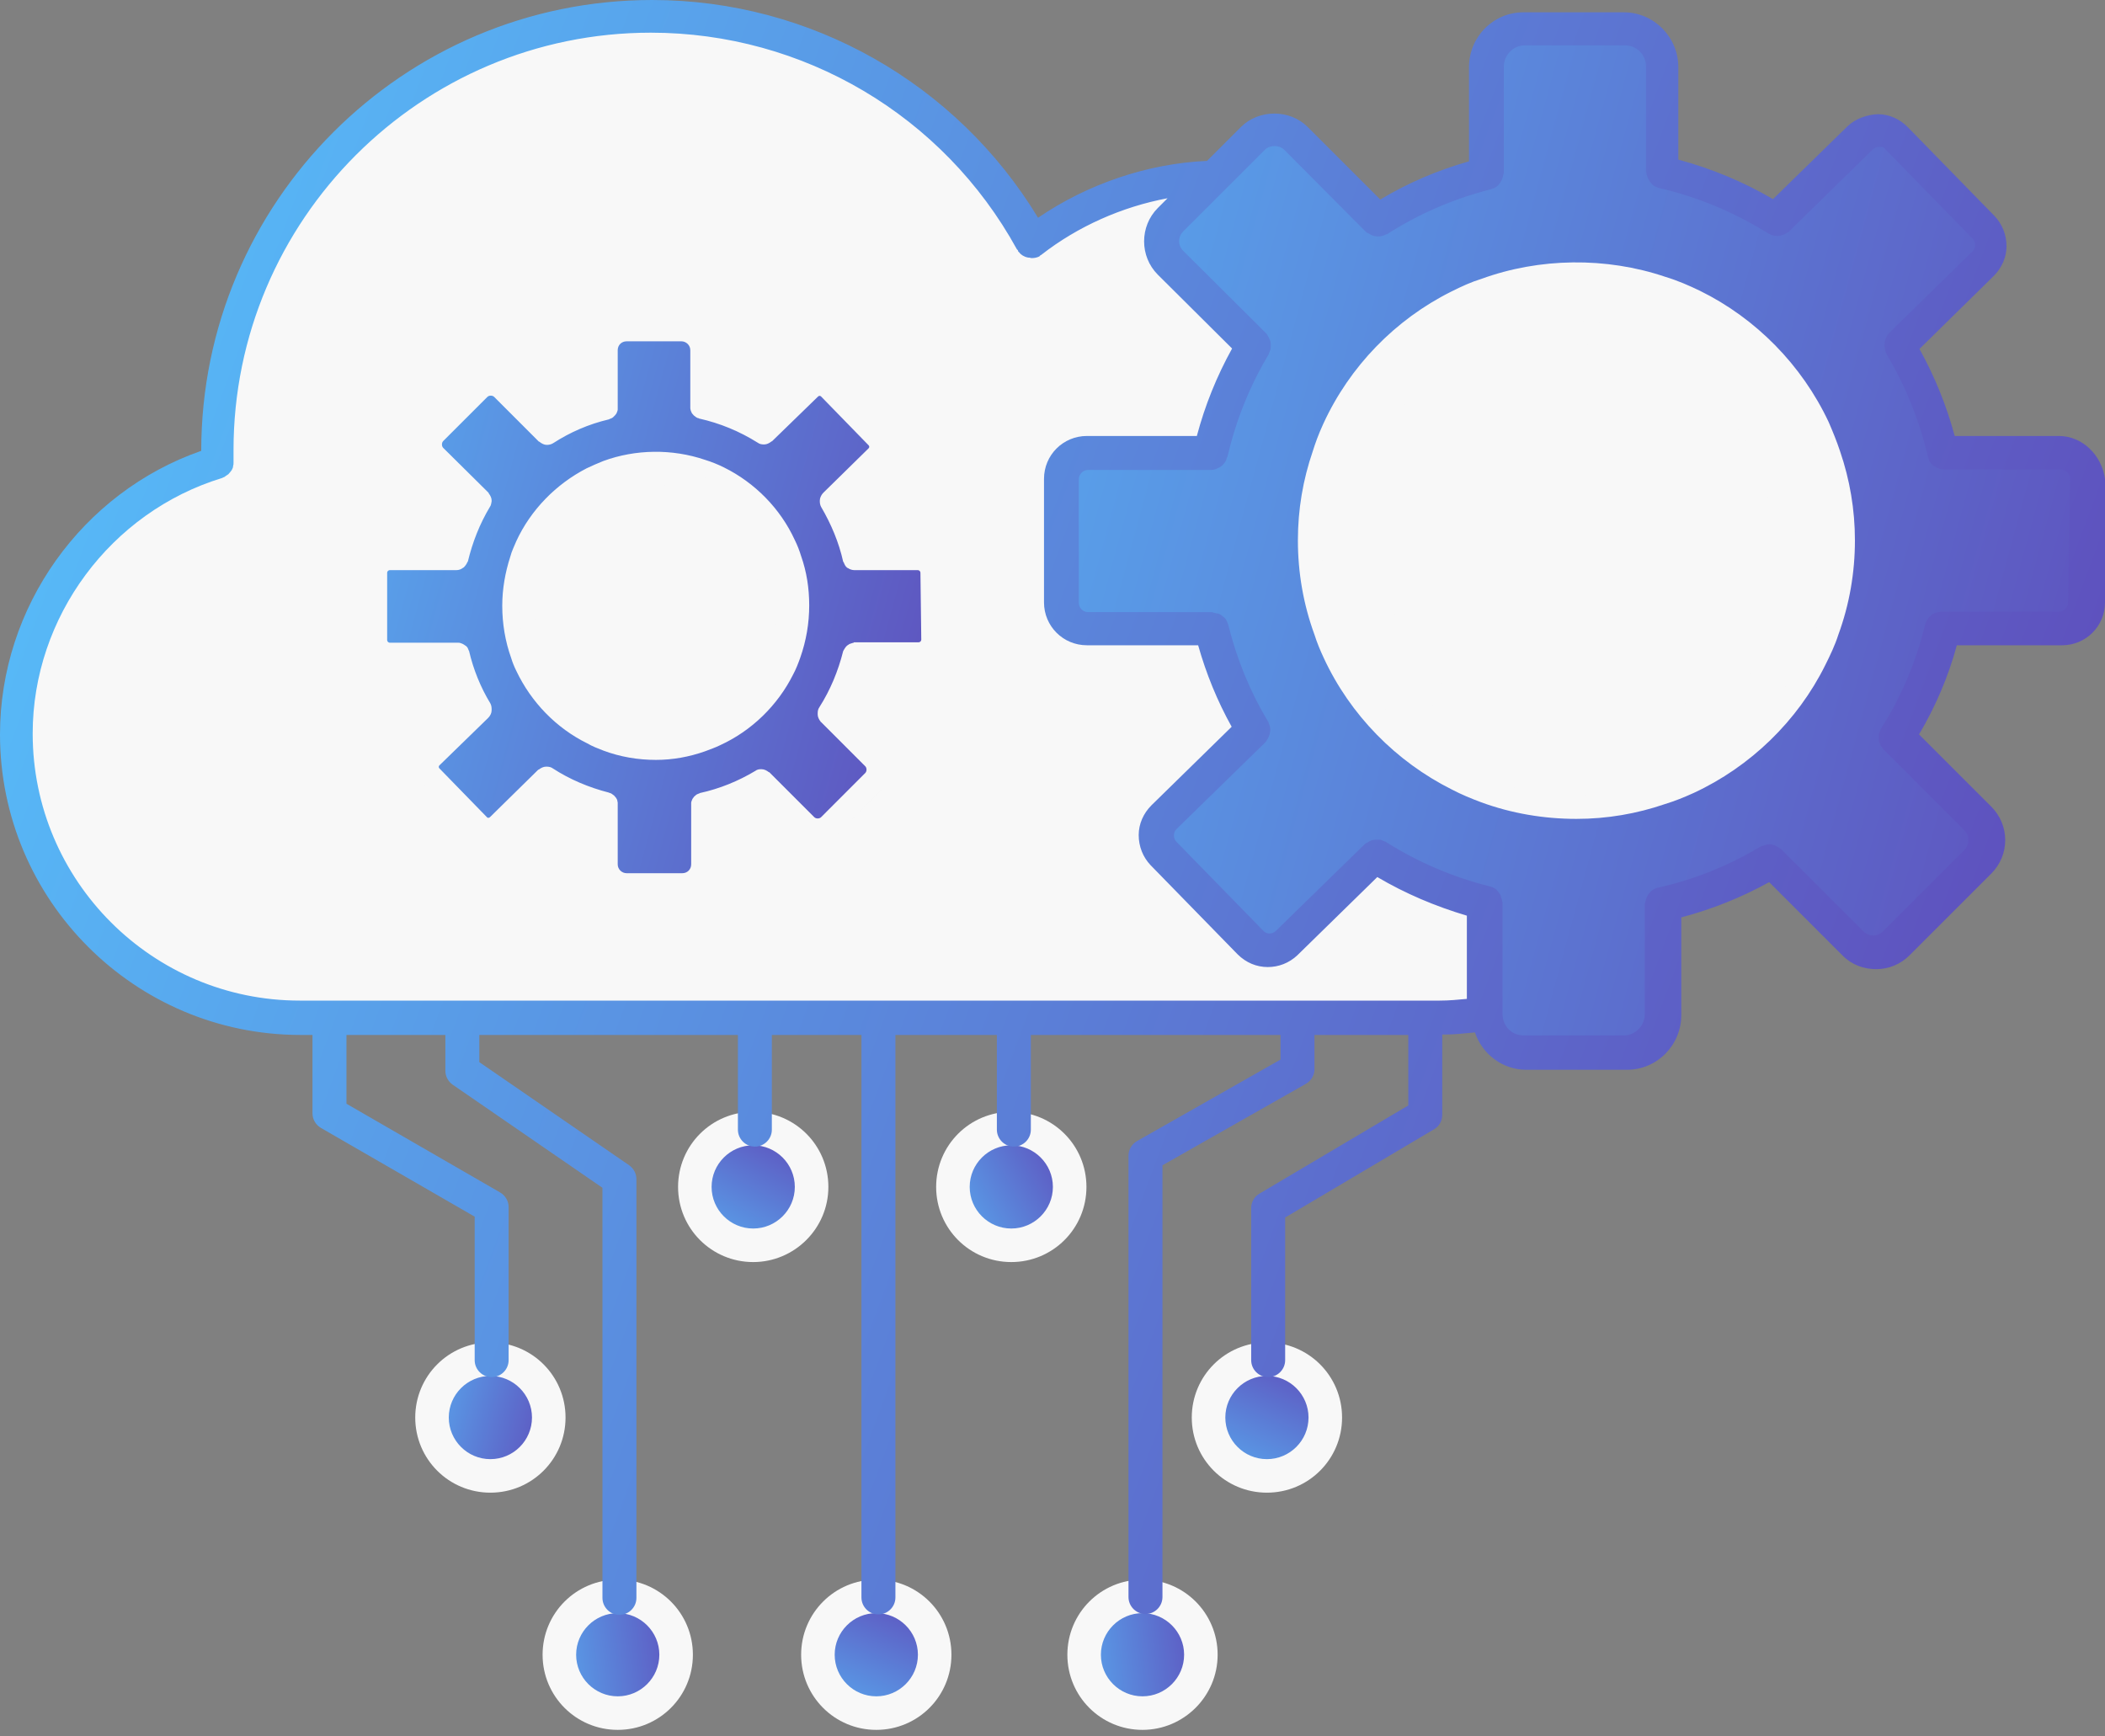
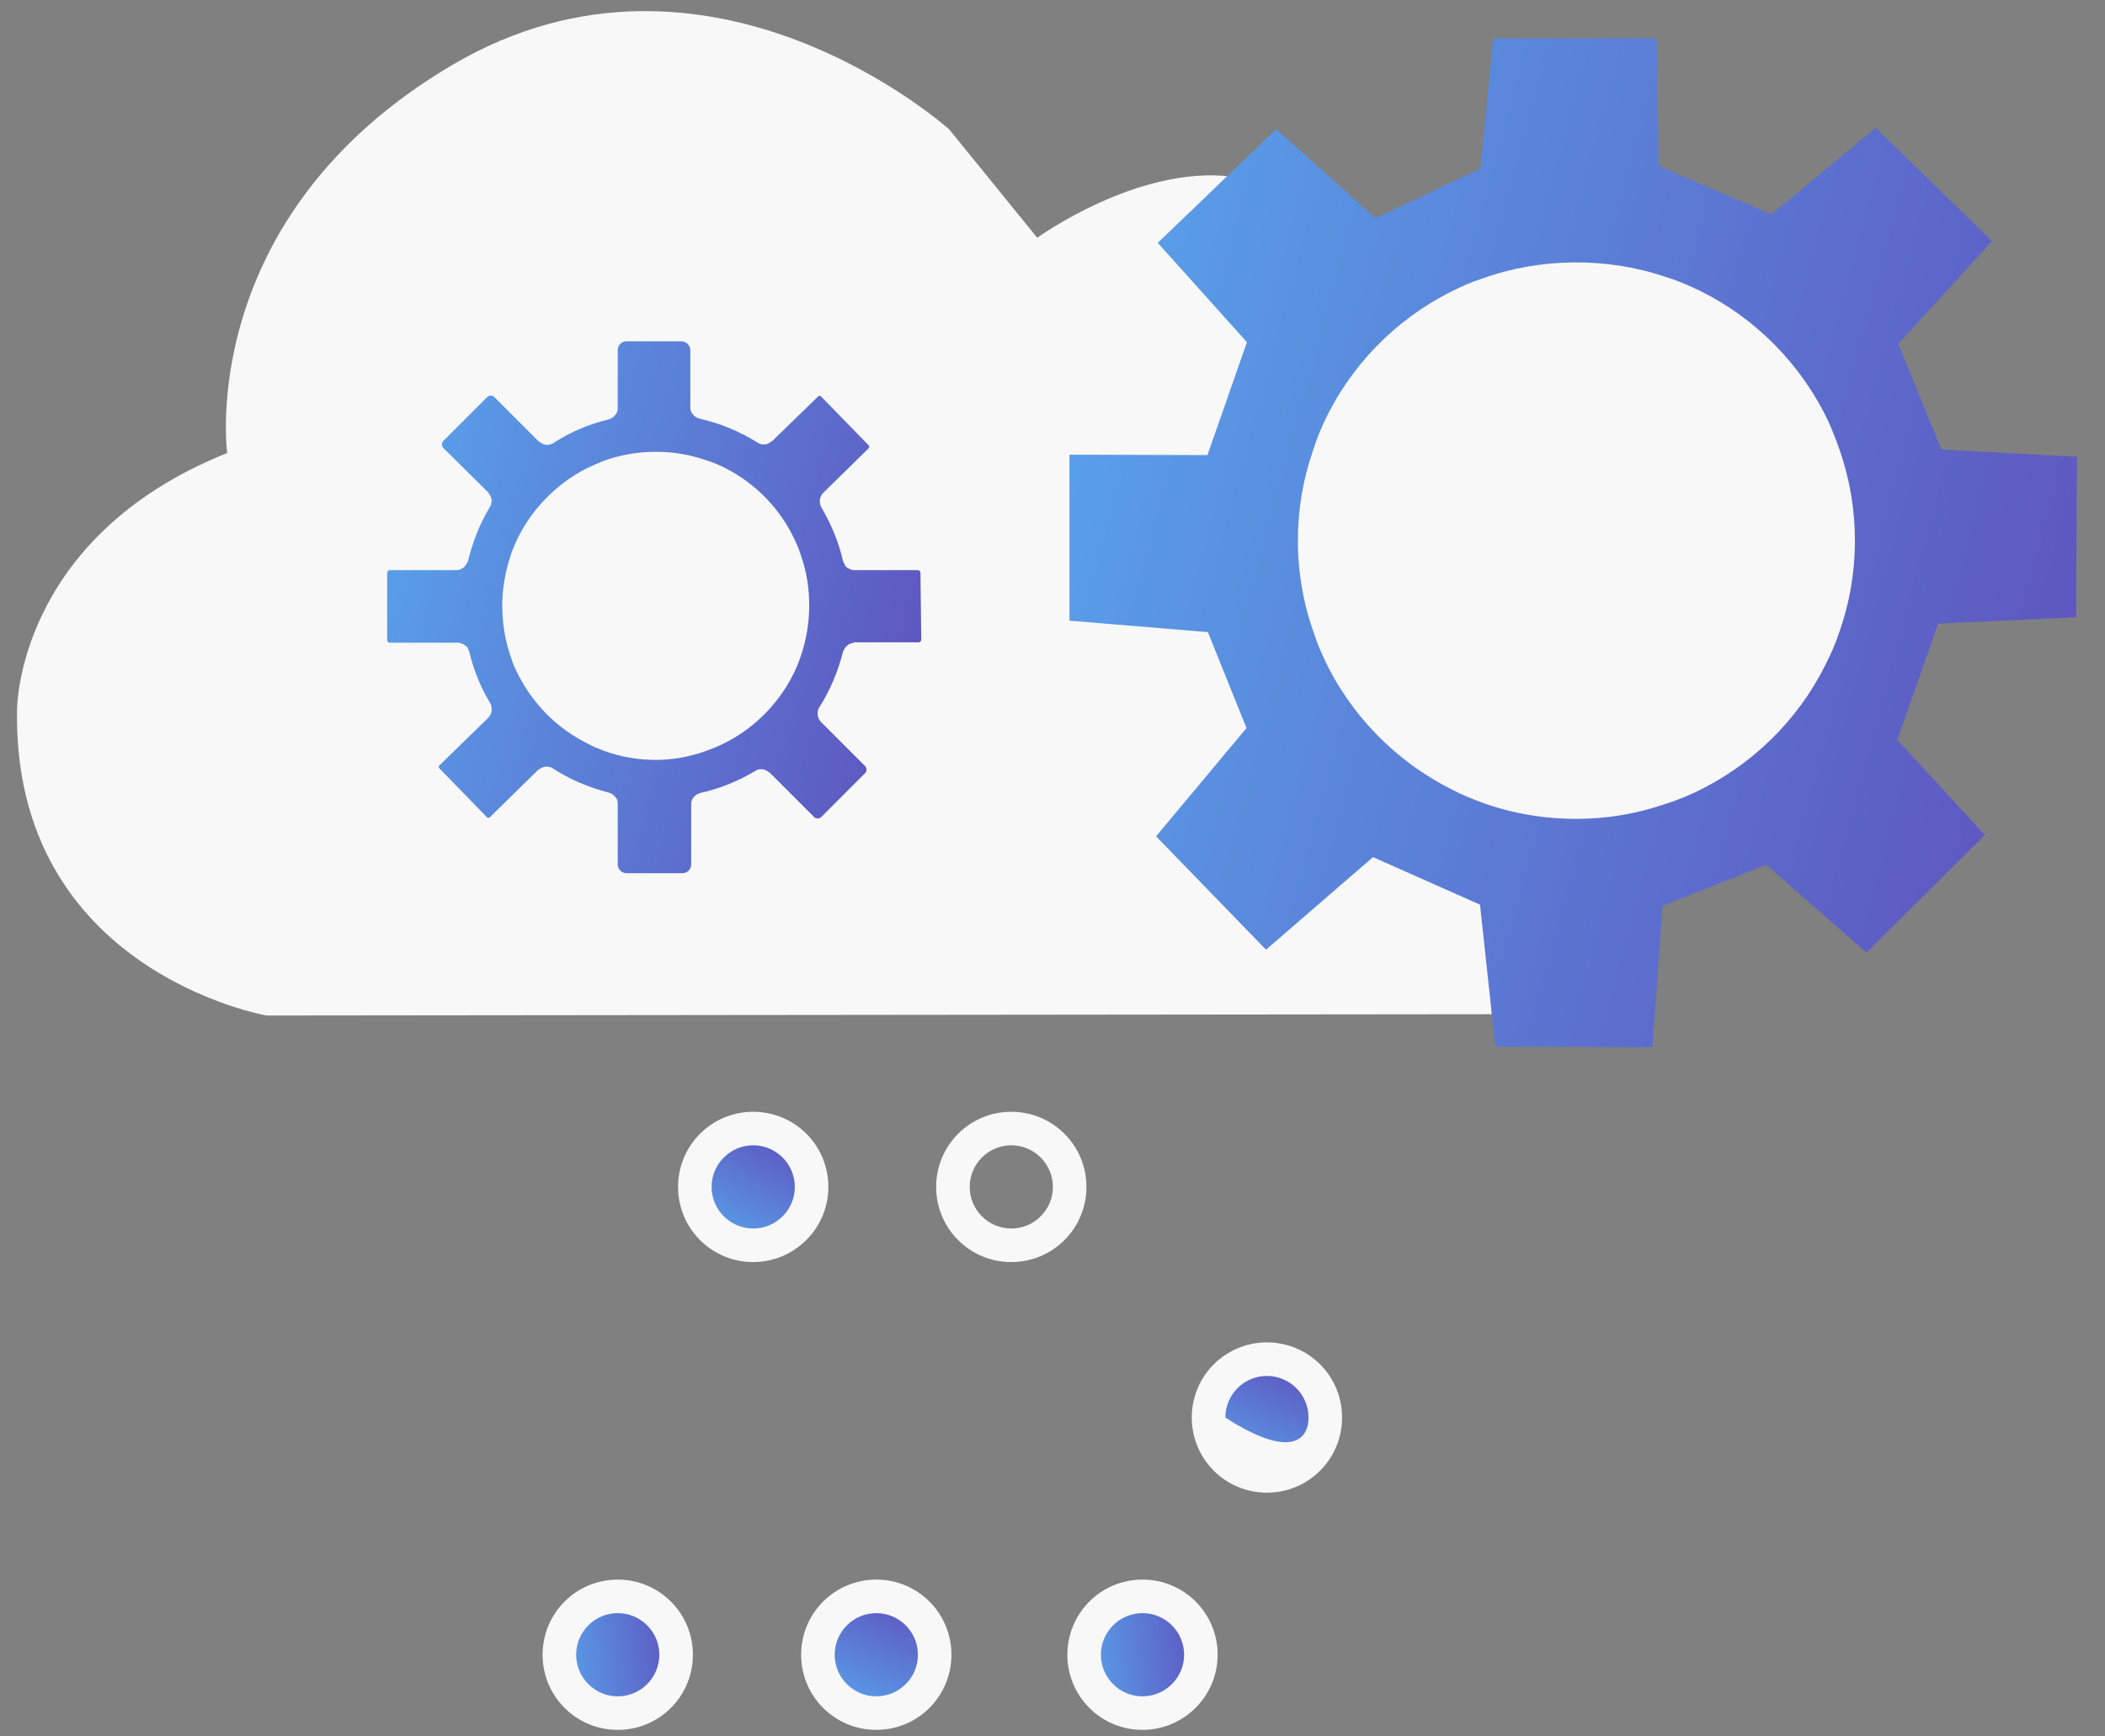
<svg xmlns="http://www.w3.org/2000/svg" width="80" height="66" viewBox="0 0 80 66" fill="none">
  <rect x="0" y="0" width="80" height="66" fill="#808080" stroke="none" />
  <path d="M56.701 38.55L10.134 38.599C10.134 38.599 0.485 36.937 0.647 26.981C0.647 26.981 0.614 20.43 8.634 17.219C8.634 17.219 7.407 8.232 17.186 2.471C26.964 -3.289 36.08 4.924 36.08 4.924L39.42 9.038C39.42 9.038 43.244 6.263 46.826 6.715L56.443 33.919L56.701 38.55Z" fill="#F8F8F8" />
  <path d="M18.216 26.831L16.361 29.058L18.62 31.397L20.798 29.493L22.992 30.462L23.315 33.382L26.542 33.398L26.752 30.494L28.882 29.655L30.947 31.446L33.368 29.042L31.577 27.089L32.4 24.701L35.239 24.556L35.272 21.264L32.48 21.119L31.593 18.957L33.513 16.843L31.125 14.52L28.979 16.295L26.671 15.294L26.623 12.664H23.283L23.009 15.342L20.863 16.375L18.813 14.536L16.393 16.875L18.216 18.925L17.41 21.232L14.586 21.216V24.637L17.41 24.863L18.216 26.831Z" fill="url(#paint0_linear_433_12105)" />
  <path d="M47.373 27.673L43.936 31.788L48.115 36.096L52.181 32.579L56.248 34.386L56.828 39.775L62.799 39.807L63.186 34.434L67.123 32.869L70.931 36.209L75.433 31.739L72.109 28.125L73.658 23.704L78.902 23.462L78.934 17.363L73.787 17.088L72.141 13.071L75.707 9.166L71.286 4.858L67.317 8.149L63.041 6.31L62.96 1.453H56.748L56.264 6.407L52.278 8.295L48.502 4.906L44.001 9.23L47.389 13.006L45.889 17.298L40.645 17.282V23.591L45.905 24.027L47.373 27.673Z" fill="url(#paint1_linear_433_12105)" />
  <path d="M30.447 23.042C30.447 23.704 30.334 24.333 30.125 24.914C30.06 25.124 29.963 25.317 29.866 25.511C29.318 26.624 28.382 27.528 27.253 28.044C27.075 28.125 26.881 28.206 26.688 28.27C26.139 28.464 25.542 28.561 24.929 28.561C24.267 28.561 23.622 28.448 23.041 28.222C22.848 28.157 22.654 28.077 22.46 27.98C21.347 27.431 20.443 26.495 19.911 25.366C19.846 25.221 19.782 25.059 19.717 24.914C19.508 24.333 19.395 23.704 19.395 23.042C19.395 22.429 19.491 21.832 19.685 21.267C19.733 21.074 19.814 20.896 19.895 20.719C20.427 19.589 21.315 18.653 22.428 18.105C22.622 18.008 22.815 17.927 23.025 17.847C23.606 17.637 24.251 17.508 24.913 17.508C25.526 17.508 26.123 17.605 26.672 17.798C26.914 17.879 27.14 17.96 27.366 18.073C28.479 18.621 29.399 19.541 29.915 20.686C29.996 20.88 30.076 21.058 30.141 21.267C30.351 21.816 30.447 22.413 30.447 23.042Z" fill="#F8F8F8" />
  <path d="M24.929 28.883C24.251 28.883 23.574 28.77 22.928 28.528C22.718 28.447 22.509 28.366 22.315 28.253C21.137 27.672 20.185 26.688 19.62 25.494C19.54 25.333 19.475 25.172 19.427 25.01C19.201 24.381 19.088 23.703 19.088 23.026C19.088 22.38 19.201 21.751 19.395 21.154C19.443 20.96 19.54 20.767 19.62 20.573C20.169 19.379 21.137 18.395 22.299 17.798C22.509 17.701 22.718 17.604 22.928 17.523C24.154 17.072 25.542 17.055 26.785 17.475C27.043 17.555 27.285 17.652 27.511 17.765C28.689 18.346 29.657 19.331 30.205 20.524C30.302 20.718 30.383 20.928 30.447 21.138C30.657 21.735 30.754 22.364 30.754 23.009C30.754 23.687 30.641 24.349 30.415 24.994C30.334 25.22 30.254 25.43 30.141 25.64C29.56 26.801 28.576 27.769 27.382 28.318C27.188 28.415 26.994 28.479 26.785 28.56C26.188 28.77 25.558 28.883 24.929 28.883ZM24.929 17.83C24.316 17.83 23.719 17.943 23.154 18.136C22.96 18.201 22.783 18.282 22.589 18.378C21.541 18.895 20.701 19.782 20.201 20.847C20.121 21.009 20.056 21.186 20.008 21.347C19.814 21.896 19.717 22.445 19.717 23.026C19.717 23.622 19.814 24.22 20.024 24.784C20.072 24.93 20.137 25.075 20.201 25.22C20.701 26.285 21.541 27.156 22.605 27.689C22.783 27.785 22.96 27.85 23.154 27.931C24.251 28.334 25.494 28.35 26.591 27.963C26.785 27.898 26.946 27.834 27.123 27.753C28.188 27.253 29.076 26.398 29.592 25.365C29.689 25.188 29.77 24.994 29.834 24.8C30.044 24.236 30.141 23.639 30.141 23.026C30.141 22.461 30.044 21.896 29.866 21.363C29.802 21.17 29.737 20.992 29.657 20.815C29.157 19.75 28.301 18.879 27.253 18.362C27.059 18.265 26.849 18.169 26.607 18.104C26.042 17.927 25.494 17.83 24.929 17.83Z" fill="#F8F8F8" />
  <path d="M70.044 20.54C70.044 21.75 69.834 22.912 69.447 23.977C69.318 24.364 69.157 24.719 68.963 25.074C67.947 27.123 66.236 28.769 64.155 29.737C63.816 29.898 63.477 30.028 63.122 30.14C62.105 30.479 61.024 30.673 59.895 30.673C58.685 30.673 57.507 30.463 56.426 30.06C56.055 29.931 55.716 29.786 55.361 29.608C53.312 28.591 51.65 26.897 50.698 24.816C50.569 24.541 50.456 24.267 50.359 23.977C49.971 22.912 49.762 21.75 49.762 20.54C49.762 19.41 49.955 18.313 50.31 17.297C50.407 16.958 50.552 16.619 50.698 16.28C51.666 14.199 53.312 12.504 55.345 11.472C55.7 11.294 56.055 11.133 56.426 11.004C57.507 10.617 58.669 10.391 59.895 10.391C61.024 10.391 62.105 10.584 63.122 10.923C63.558 11.068 63.977 11.23 64.38 11.439C66.43 12.456 68.092 14.15 69.076 16.216C69.237 16.554 69.382 16.909 69.496 17.28C69.867 18.313 70.044 19.41 70.044 20.54Z" fill="#F8F8F8" />
  <path d="M59.911 31.125C58.669 31.125 57.442 30.915 56.297 30.496C55.91 30.351 55.554 30.205 55.183 30.012C53.053 28.947 51.311 27.172 50.31 25.01C50.181 24.735 50.052 24.429 49.956 24.122C49.536 22.977 49.326 21.767 49.326 20.54C49.326 19.362 49.52 18.233 49.891 17.152C49.988 16.845 50.101 16.522 50.294 16.103C51.295 13.925 53.021 12.15 55.151 11.085C55.571 10.875 55.926 10.714 56.297 10.601C58.507 9.794 61.041 9.762 63.283 10.52C63.767 10.665 64.203 10.859 64.606 11.053C66.736 12.101 68.479 13.876 69.496 16.038C69.657 16.41 69.802 16.764 69.931 17.152C70.302 18.233 70.496 19.378 70.496 20.54C70.496 21.767 70.286 22.977 69.867 24.122C69.738 24.526 69.56 24.897 69.367 25.284C68.318 27.398 66.527 29.14 64.365 30.141C64.01 30.302 63.654 30.447 63.283 30.56C62.202 30.931 61.073 31.125 59.911 31.125ZM59.911 10.843C58.766 10.843 57.652 11.036 56.603 11.424C56.281 11.537 55.942 11.682 55.571 11.875C53.618 12.844 52.053 14.473 51.117 16.474C50.94 16.845 50.827 17.152 50.746 17.426C50.391 18.426 50.23 19.475 50.23 20.54C50.23 21.67 50.423 22.767 50.811 23.832C50.907 24.106 51.02 24.38 51.133 24.639C52.053 26.623 53.634 28.253 55.603 29.221C55.926 29.399 56.264 29.528 56.619 29.657C58.653 30.399 60.976 30.431 63.009 29.721C63.348 29.608 63.671 29.495 63.993 29.334C65.978 28.414 67.608 26.833 68.592 24.881C68.769 24.526 68.931 24.187 69.044 23.832C69.431 22.767 69.625 21.67 69.625 20.54C69.625 19.475 69.447 18.426 69.108 17.442C68.995 17.087 68.85 16.764 68.705 16.426C67.785 14.441 66.188 12.827 64.219 11.859C63.848 11.666 63.461 11.504 63.009 11.375C62.009 11.02 60.976 10.843 59.911 10.843Z" fill="#F8F8F8" />
  <path d="M50.357 54.245C50.553 53.04 49.734 51.904 48.529 51.709C47.324 51.513 46.188 52.331 45.993 53.536C45.797 54.742 46.616 55.877 47.821 56.073C49.026 56.268 50.161 55.45 50.357 54.245Z" fill="url(#paint2_linear_433_12105)" />
-   <path d="M48.149 56.735C46.568 56.735 45.293 55.461 45.293 53.879C45.293 52.298 46.568 51.023 48.149 51.023C49.73 51.023 51.005 52.298 51.005 53.879C51.005 55.461 49.73 56.735 48.149 56.735ZM48.149 52.298C47.278 52.298 46.568 53.008 46.568 53.879C46.568 54.751 47.278 55.461 48.149 55.461C49.02 55.461 49.73 54.751 49.73 53.879C49.73 53.008 49.02 52.298 48.149 52.298Z" fill="#F8F8F8" />
+   <path d="M48.149 56.735C46.568 56.735 45.293 55.461 45.293 53.879C45.293 52.298 46.568 51.023 48.149 51.023C49.73 51.023 51.005 52.298 51.005 53.879C51.005 55.461 49.73 56.735 48.149 56.735ZM48.149 52.298C47.278 52.298 46.568 53.008 46.568 53.879C49.02 55.461 49.73 54.751 49.73 53.879C49.73 53.008 49.02 52.298 48.149 52.298Z" fill="#F8F8F8" />
  <path d="M44.293 64.961C45.421 64.494 45.956 63.201 45.489 62.073C45.022 60.945 43.729 60.41 42.601 60.877C41.473 61.344 40.937 62.637 41.405 63.765C41.872 64.893 43.165 65.429 44.293 64.961Z" fill="url(#paint3_linear_433_12105)" />
  <path d="M43.42 65.751C41.839 65.751 40.565 64.476 40.565 62.895C40.565 61.314 41.839 60.039 43.42 60.039C45.002 60.039 46.276 61.314 46.276 62.895C46.276 64.476 44.986 65.751 43.42 65.751ZM43.42 61.314C42.549 61.314 41.839 62.024 41.839 62.895C41.839 63.766 42.549 64.476 43.42 64.476C44.292 64.476 45.002 63.766 45.002 62.895C45.002 62.024 44.292 61.314 43.42 61.314Z" fill="#F8F8F8" />
-   <path d="M39.99 46.672C40.853 45.809 40.853 44.41 39.99 43.546C39.127 42.683 37.727 42.683 36.864 43.546C36.001 44.41 36.001 45.809 36.864 46.672C37.727 47.536 39.127 47.536 39.99 46.672Z" fill="url(#paint4_linear_433_12105)" />
  <path d="M38.434 47.97C36.853 47.97 35.578 46.695 35.578 45.114C35.578 43.532 36.853 42.258 38.434 42.258C40.015 42.258 41.29 43.532 41.29 45.114C41.29 46.695 40.015 47.97 38.434 47.97ZM38.434 43.532C37.563 43.532 36.853 44.242 36.853 45.114C36.853 45.985 37.563 46.695 38.434 46.695C39.305 46.695 40.015 45.985 40.015 45.114C40.015 44.242 39.305 43.532 38.434 43.532Z" fill="#F8F8F8" />
  <path d="M30.731 45.654C31.011 44.466 30.275 43.275 29.087 42.994C27.899 42.714 26.709 43.45 26.428 44.638C26.147 45.826 26.883 47.017 28.071 47.297C29.259 47.578 30.45 46.842 30.731 45.654Z" fill="url(#paint5_linear_433_12105)" />
  <path d="M28.625 47.97C27.044 47.97 25.77 46.695 25.77 45.114C25.77 43.532 27.044 42.258 28.625 42.258C30.207 42.258 31.482 43.532 31.482 45.114C31.482 46.695 30.191 47.97 28.625 47.97ZM28.625 43.532C27.754 43.532 27.044 44.242 27.044 45.114C27.044 45.985 27.754 46.695 28.625 46.695C29.497 46.695 30.207 45.985 30.207 45.114C30.207 44.242 29.497 43.532 28.625 43.532Z" fill="#F8F8F8" />
  <path d="M24.349 64.961C25.477 64.494 26.013 63.201 25.546 62.073C25.079 60.945 23.785 60.41 22.658 60.877C21.53 61.344 20.994 62.637 21.461 63.765C21.928 64.893 23.222 65.429 24.349 64.961Z" fill="url(#paint6_linear_433_12105)" />
  <path d="M23.477 65.751C21.896 65.751 20.621 64.476 20.621 62.895C20.621 61.314 21.896 60.039 23.477 60.039C25.058 60.039 26.333 61.314 26.333 62.895C26.333 64.476 25.058 65.751 23.477 65.751ZM23.477 61.314C22.606 61.314 21.896 62.024 21.896 62.895C21.896 63.766 22.606 64.476 23.477 64.476C24.348 64.476 25.058 63.766 25.058 62.895C25.058 62.024 24.348 61.314 23.477 61.314Z" fill="#F8F8F8" />
-   <path d="M18.636 56.093C19.857 56.093 20.847 55.103 20.847 53.882C20.847 52.662 19.857 51.672 18.636 51.672C17.416 51.672 16.426 52.662 16.426 53.882C16.426 55.103 17.416 56.093 18.636 56.093Z" fill="url(#paint7_linear_433_12105)" />
-   <path d="M18.637 56.735C17.056 56.735 15.781 55.461 15.781 53.879C15.781 52.298 17.056 51.023 18.637 51.023C20.218 51.023 21.493 52.298 21.493 53.879C21.493 55.461 20.218 56.735 18.637 56.735ZM18.637 52.298C17.766 52.298 17.056 53.008 17.056 53.879C17.056 54.751 17.766 55.461 18.637 55.461C19.509 55.461 20.218 54.751 20.218 53.879C20.218 53.008 19.509 52.298 18.637 52.298Z" fill="#F8F8F8" />
  <path d="M35.509 63.253C35.705 62.048 34.886 60.912 33.681 60.717C32.476 60.521 31.341 61.339 31.145 62.544C30.95 63.75 31.768 64.885 32.973 65.081C34.178 65.276 35.314 64.458 35.509 63.253Z" fill="url(#paint8_linear_433_12105)" />
  <path d="M33.303 65.751C31.722 65.751 30.447 64.476 30.447 62.895C30.447 61.314 31.722 60.039 33.303 60.039C34.885 60.039 36.159 61.314 36.159 62.895C36.159 64.476 34.885 65.751 33.303 65.751ZM33.303 61.314C32.432 61.314 31.722 62.024 31.722 62.895C31.722 63.766 32.432 64.476 33.303 64.476C34.175 64.476 34.885 63.766 34.885 62.895C34.885 62.024 34.175 61.314 33.303 61.314Z" fill="#F8F8F8" />
-   <path d="M59.91 28.883C55.312 28.883 51.568 25.14 51.568 20.541C51.568 15.943 55.312 12.199 59.91 12.199C64.509 12.199 68.252 15.943 68.252 20.541C68.252 25.14 64.509 28.883 59.91 28.883ZM59.91 13.087C55.796 13.087 52.456 16.427 52.456 20.541C52.456 24.656 55.796 27.996 59.91 27.996C64.025 27.996 67.365 24.656 67.365 20.541C67.365 16.427 64.009 13.087 59.91 13.087Z" fill="#F8F8F8" />
-   <path d="M78.241 16.571H74.288C73.981 15.426 73.53 14.312 72.949 13.263L75.772 10.488C76.079 10.181 76.257 9.778 76.257 9.359C76.257 8.923 76.095 8.52 75.805 8.213L72.497 4.825C72.19 4.518 71.787 4.34 71.368 4.34C70.964 4.357 70.528 4.502 70.222 4.792L67.382 7.568C66.252 6.906 65.042 6.406 63.784 6.067V2.549C63.784 1.404 62.848 0.468 61.718 0.468H57.894C56.749 0.468 55.829 1.404 55.829 2.549V6.132C54.635 6.47 53.505 6.954 52.457 7.584L49.697 4.825C49.02 4.147 47.842 4.147 47.164 4.825L45.873 6.115C43.63 6.212 41.339 6.987 39.451 8.277C36.353 3.163 30.803 0 24.784 0C15.329 0 7.648 7.681 7.648 17.136C3.114 18.717 0 23.074 0 27.915C0 34.207 5.115 39.338 11.424 39.338H11.876V42.324C11.876 42.549 12.005 42.759 12.198 42.872L18.04 46.244V51.698C18.04 52.053 18.33 52.344 18.685 52.344C19.04 52.344 19.33 52.053 19.33 51.698V45.873C19.33 45.647 19.201 45.438 19.008 45.325L13.167 41.952V39.338H16.926V40.694C16.926 40.904 17.023 41.097 17.201 41.226L22.896 45.147V60.734C22.896 61.089 23.187 61.38 23.542 61.38C23.897 61.38 24.187 61.089 24.187 60.734V44.825C24.187 44.615 24.09 44.421 23.913 44.292L18.217 40.371V39.338H28.044V42.937C28.044 43.292 28.334 43.582 28.689 43.582C29.044 43.582 29.334 43.292 29.334 42.937V39.338H32.739V60.718C32.739 61.073 33.029 61.363 33.384 61.363C33.739 61.363 34.03 61.073 34.03 60.718V39.338H37.886V42.937C37.886 43.292 38.177 43.582 38.532 43.582C38.887 43.582 39.177 43.292 39.177 42.937V39.338H48.665V40.274L43.211 43.372C43.017 43.485 42.888 43.695 42.888 43.921V60.702C42.888 61.057 43.179 61.347 43.534 61.347C43.889 61.347 44.179 61.057 44.179 60.702V44.292L49.633 41.194C49.827 41.081 49.956 40.871 49.956 40.645V39.338H53.522V42.017L47.858 45.373C47.664 45.486 47.551 45.696 47.551 45.922V51.698C47.551 52.053 47.842 52.344 48.197 52.344C48.552 52.344 48.842 52.053 48.842 51.698V46.277L54.506 42.92C54.7 42.808 54.812 42.598 54.812 42.372V39.322H54.909C55.297 39.322 55.668 39.274 56.055 39.242C56.329 40.065 57.104 40.662 58.007 40.662H61.831C62.977 40.662 63.897 39.726 63.897 38.58V34.869C65.058 34.562 66.188 34.111 67.237 33.53L70.028 36.321C70.383 36.676 70.835 36.837 71.303 36.837C71.771 36.837 72.223 36.66 72.578 36.305L75.676 33.207C76.014 32.868 76.208 32.416 76.208 31.932C76.208 31.448 76.014 30.996 75.676 30.657L72.933 27.915C73.562 26.849 74.046 25.72 74.369 24.526H78.37C79.274 24.526 80 23.8 80 22.896V18.201C79.871 17.297 79.145 16.571 78.241 16.571ZM11.392 38.032C5.793 38.032 1.242 33.481 1.242 27.882C1.242 23.445 4.211 19.459 8.439 18.169C8.455 18.169 8.471 18.152 8.471 18.152C8.52 18.136 8.552 18.12 8.584 18.088C8.616 18.072 8.649 18.04 8.681 18.023C8.713 17.991 8.729 17.959 8.762 17.927C8.794 17.894 8.81 17.862 8.826 17.83C8.842 17.797 8.858 17.765 8.858 17.717C8.875 17.668 8.875 17.636 8.875 17.588C8.875 17.572 8.875 17.555 8.875 17.539V17.281V17.104C8.875 8.358 15.99 1.242 24.736 1.242C30.528 1.242 35.853 4.389 38.645 9.472C38.661 9.488 38.661 9.488 38.677 9.504C38.693 9.52 38.693 9.536 38.693 9.552C38.709 9.568 38.725 9.585 38.741 9.601C38.774 9.649 38.822 9.681 38.87 9.714C38.903 9.73 38.935 9.746 38.967 9.762C39.016 9.778 39.064 9.794 39.129 9.794C39.145 9.794 39.177 9.81 39.193 9.81H39.209C39.306 9.81 39.403 9.794 39.5 9.746C39.516 9.73 39.532 9.714 39.548 9.697C39.564 9.697 39.564 9.697 39.581 9.681C40.968 8.6 42.646 7.858 44.373 7.535L44.002 7.906C43.308 8.6 43.308 9.746 44.002 10.44L46.825 13.247C46.244 14.296 45.793 15.409 45.486 16.571H41.307C40.403 16.571 39.677 17.297 39.677 18.201V22.896C39.677 23.8 40.403 24.526 41.307 24.526H45.535C45.841 25.607 46.261 26.64 46.809 27.624L43.76 30.609C43.453 30.916 43.276 31.319 43.276 31.739C43.276 32.174 43.437 32.578 43.727 32.884L47.035 36.273C47.358 36.595 47.761 36.757 48.181 36.757C48.584 36.757 48.987 36.611 49.31 36.305L52.344 33.336C53.409 33.965 54.554 34.449 55.748 34.804V37.967C55.409 37.999 55.071 38.032 54.716 38.032H11.392ZM78.596 22.896C78.596 23.09 78.435 23.251 78.241 23.251H73.756C73.739 23.251 73.723 23.267 73.707 23.267C73.675 23.267 73.626 23.284 73.594 23.284C73.546 23.3 73.513 23.316 73.465 23.332C73.433 23.348 73.401 23.364 73.384 23.396C73.352 23.429 73.32 23.445 73.288 23.493C73.255 23.526 73.239 23.558 73.223 23.59C73.207 23.622 73.175 23.671 73.175 23.703C73.175 23.719 73.159 23.735 73.159 23.752C72.82 25.155 72.255 26.495 71.48 27.705C71.464 27.721 71.464 27.737 71.464 27.753C71.448 27.785 71.432 27.834 71.416 27.866C71.4 27.898 71.4 27.947 71.4 27.979C71.4 28.011 71.4 28.06 71.4 28.092C71.4 28.14 71.416 28.173 71.416 28.205C71.432 28.237 71.448 28.27 71.464 28.318C71.48 28.35 71.513 28.398 71.545 28.431C71.561 28.447 71.561 28.463 71.577 28.479L74.659 31.561C74.756 31.658 74.804 31.787 74.804 31.932C74.804 32.077 74.756 32.206 74.659 32.303L71.561 35.401C71.351 35.611 71.029 35.611 70.819 35.401L67.689 32.271C67.672 32.255 67.656 32.255 67.656 32.255C67.624 32.223 67.576 32.19 67.527 32.174C67.495 32.158 67.463 32.142 67.447 32.126C67.398 32.11 67.35 32.11 67.301 32.094C67.269 32.094 67.237 32.094 67.204 32.094C67.156 32.094 67.124 32.11 67.075 32.126C67.043 32.142 66.995 32.142 66.963 32.158C66.946 32.158 66.93 32.174 66.914 32.174C65.704 32.9 64.397 33.433 63.009 33.739C62.993 33.739 62.977 33.755 62.961 33.755C62.913 33.772 62.88 33.788 62.848 33.804C62.816 33.82 62.783 33.836 62.751 33.868C62.719 33.901 62.687 33.933 62.67 33.965C62.638 33.998 62.622 34.03 62.606 34.062C62.59 34.094 62.574 34.127 62.557 34.175C62.541 34.224 62.541 34.256 62.525 34.304C62.525 34.32 62.509 34.336 62.509 34.353V38.548C62.509 38.983 62.154 39.355 61.718 39.355H57.894C57.459 39.355 57.104 39 57.104 38.548V34.304C57.104 34.288 57.087 34.272 57.087 34.256C57.087 34.207 57.071 34.175 57.055 34.127C57.039 34.094 57.039 34.046 57.023 34.014C57.007 33.981 56.975 33.949 56.959 33.917C56.926 33.885 56.91 33.852 56.878 33.82C56.846 33.788 56.813 33.772 56.781 33.755C56.749 33.739 56.7 33.707 56.668 33.707C56.652 33.707 56.636 33.691 56.62 33.691C55.2 33.336 53.86 32.755 52.666 31.997C52.65 31.981 52.634 31.981 52.618 31.981C52.586 31.965 52.537 31.948 52.505 31.932C52.473 31.916 52.424 31.916 52.392 31.916C52.344 31.916 52.311 31.916 52.263 31.916C52.231 31.916 52.182 31.932 52.15 31.932C52.118 31.948 52.069 31.965 52.037 31.981C52.005 31.997 51.973 32.029 51.924 32.045C51.908 32.061 51.892 32.061 51.876 32.077L48.487 35.385C48.358 35.514 48.132 35.514 48.019 35.385L44.712 31.997C44.647 31.932 44.615 31.852 44.615 31.755C44.615 31.658 44.647 31.577 44.712 31.513L48.1 28.205C48.116 28.189 48.116 28.173 48.132 28.157C48.148 28.124 48.165 28.108 48.181 28.076C48.213 28.027 48.229 27.979 48.245 27.931C48.261 27.898 48.261 27.866 48.261 27.85C48.278 27.802 48.278 27.753 48.278 27.705C48.278 27.672 48.261 27.64 48.261 27.608C48.245 27.559 48.229 27.511 48.213 27.479C48.213 27.463 48.213 27.447 48.197 27.43C47.503 26.285 47.003 25.042 46.68 23.752C46.68 23.735 46.664 23.719 46.664 23.703C46.648 23.655 46.632 23.622 46.616 23.59C46.599 23.558 46.583 23.526 46.551 23.493C46.519 23.461 46.486 23.445 46.454 23.413C46.422 23.38 46.39 23.364 46.357 23.348C46.325 23.332 46.293 23.316 46.245 23.316C46.196 23.3 46.164 23.3 46.115 23.284C46.099 23.284 46.083 23.267 46.067 23.267H41.355C41.162 23.267 41 23.106 41 22.913V18.217C41 18.023 41.162 17.862 41.355 17.862H46.019C46.099 17.862 46.18 17.846 46.245 17.814C46.277 17.797 46.293 17.781 46.309 17.781C46.357 17.765 46.39 17.733 46.438 17.701C46.454 17.684 46.486 17.652 46.503 17.636C46.535 17.604 46.551 17.572 46.583 17.523C46.599 17.491 46.616 17.459 46.616 17.426C46.616 17.41 46.632 17.394 46.648 17.362C46.971 15.99 47.487 14.683 48.213 13.473C48.229 13.457 48.229 13.441 48.229 13.425C48.245 13.393 48.261 13.344 48.278 13.296C48.294 13.263 48.294 13.215 48.294 13.183C48.294 13.134 48.294 13.102 48.294 13.07C48.294 13.021 48.278 12.989 48.278 12.957C48.261 12.925 48.245 12.892 48.229 12.844C48.213 12.812 48.181 12.763 48.165 12.731C48.148 12.715 48.148 12.699 48.132 12.682L44.97 9.536C44.76 9.326 44.76 9.004 44.97 8.794L48.068 5.696C48.261 5.502 48.616 5.502 48.81 5.696L51.908 8.81C51.94 8.842 51.973 8.858 52.021 8.875C52.053 8.891 52.069 8.907 52.102 8.923C52.182 8.971 52.279 8.987 52.376 8.987C52.489 8.987 52.586 8.955 52.682 8.907C52.699 8.907 52.715 8.907 52.731 8.891C53.941 8.116 55.264 7.551 56.652 7.196C56.668 7.196 56.684 7.18 56.7 7.18C56.749 7.164 56.781 7.148 56.813 7.132C56.846 7.116 56.878 7.1 56.91 7.067C56.942 7.035 56.975 7.003 56.991 6.971C57.023 6.938 57.039 6.906 57.055 6.874C57.071 6.841 57.087 6.809 57.104 6.761C57.12 6.712 57.12 6.68 57.136 6.632C57.136 6.616 57.152 6.599 57.152 6.583V2.533C57.152 2.098 57.507 1.726 57.943 1.726H61.767C62.203 1.726 62.557 2.081 62.557 2.533V6.535C62.557 6.551 62.574 6.567 62.574 6.583C62.574 6.632 62.59 6.664 62.606 6.712C62.622 6.745 62.638 6.793 62.654 6.825C62.67 6.858 62.703 6.89 62.719 6.922C62.751 6.954 62.767 6.987 62.8 7.019C62.832 7.051 62.864 7.067 62.896 7.083C62.929 7.1 62.977 7.116 63.009 7.132C63.025 7.132 63.041 7.148 63.058 7.148C64.526 7.487 65.914 8.068 67.204 8.875C67.221 8.875 67.237 8.875 67.237 8.891C67.334 8.939 67.43 8.971 67.543 8.971H67.559C67.64 8.971 67.737 8.939 67.818 8.907C67.85 8.891 67.866 8.875 67.898 8.858C67.931 8.842 67.963 8.826 67.995 8.794L71.174 5.68C71.238 5.615 71.319 5.583 71.416 5.583C71.577 5.567 71.593 5.615 71.658 5.68L74.966 9.068C75.03 9.133 75.062 9.213 75.062 9.31C75.062 9.407 75.03 9.488 74.966 9.552L71.787 12.666C71.771 12.682 71.771 12.699 71.755 12.715C71.722 12.747 71.706 12.779 71.69 12.828C71.674 12.86 71.658 12.892 71.642 12.941C71.626 12.973 71.626 13.021 71.626 13.054C71.626 13.102 71.609 13.134 71.626 13.183C71.626 13.215 71.642 13.263 71.642 13.296C71.658 13.344 71.658 13.376 71.69 13.425C71.69 13.441 71.69 13.457 71.706 13.473C72.432 14.7 72.949 15.99 73.272 17.362C73.272 17.378 73.288 17.394 73.288 17.41C73.304 17.442 73.304 17.475 73.32 17.507C73.336 17.555 73.368 17.588 73.401 17.62C73.417 17.636 73.433 17.668 73.465 17.684C73.497 17.717 73.546 17.749 73.594 17.765C73.61 17.781 73.643 17.797 73.659 17.797C73.723 17.83 73.804 17.846 73.885 17.846H78.322C78.516 17.846 78.677 18.007 78.677 18.201L78.596 22.896Z" fill="url(#paint9_linear_433_12105)" />
  <path d="M24.929 27.659C22.38 27.659 20.314 25.578 20.314 23.044C20.314 20.495 22.396 18.43 24.929 18.43C27.479 18.43 29.544 20.511 29.544 23.044C29.544 25.594 27.462 27.659 24.929 27.659ZM24.929 19.059C22.735 19.059 20.944 20.85 20.944 23.044C20.944 25.239 22.735 27.03 24.929 27.03C27.124 27.03 28.915 25.239 28.915 23.044C28.898 20.834 27.124 19.059 24.929 19.059Z" fill="#F8F8F8" />
  <path d="M34.916 20.766H32.835C32.673 20.185 32.447 19.62 32.157 19.088L33.658 17.62C34.045 17.248 34.045 16.619 33.674 16.232L31.867 14.376C31.495 13.989 30.866 13.989 30.479 14.36L28.978 15.829C28.398 15.49 27.784 15.248 27.139 15.07V13.215C27.139 12.537 26.59 11.988 25.913 11.988H23.815C23.137 11.988 22.589 12.537 22.589 13.215V15.102C21.992 15.28 21.411 15.522 20.878 15.845L19.426 14.376C19.007 13.957 18.329 13.957 17.909 14.376L16.231 16.055C15.812 16.474 15.812 17.152 16.231 17.571L17.732 19.056C17.442 19.588 17.216 20.153 17.054 20.734H14.844C14.295 20.734 13.859 21.169 13.859 21.718V24.284C13.859 24.832 14.295 25.268 14.844 25.268H17.087C17.248 25.816 17.458 26.333 17.732 26.833L16.118 28.414C15.925 28.592 15.828 28.834 15.828 29.108C15.828 29.366 15.925 29.608 16.102 29.802L17.909 31.657C18.103 31.851 18.361 31.948 18.603 31.948C18.845 31.948 19.103 31.851 19.281 31.674L20.895 30.092C21.443 30.399 22.024 30.657 22.621 30.835V32.819C22.621 33.497 23.17 34.046 23.847 34.046H25.929C26.606 34.046 27.155 33.497 27.155 32.819V30.867C27.752 30.706 28.317 30.48 28.849 30.189L30.334 31.674C30.544 31.883 30.818 31.996 31.092 31.996C31.366 31.996 31.641 31.883 31.851 31.674L33.529 29.996C33.948 29.576 33.948 28.898 33.529 28.479L32.076 27.027C32.383 26.478 32.625 25.913 32.803 25.3H34.916C35.465 25.3 35.901 24.864 35.901 24.316V21.766C35.901 21.218 35.465 20.766 34.916 20.766ZM35.013 24.316C35.013 24.364 34.965 24.413 34.916 24.413H32.48C32.464 24.413 32.447 24.413 32.447 24.429C32.415 24.429 32.399 24.445 32.383 24.445C32.351 24.461 32.318 24.461 32.286 24.477C32.27 24.493 32.254 24.493 32.238 24.509C32.206 24.526 32.189 24.542 32.157 24.574C32.141 24.59 32.125 24.622 32.109 24.639C32.093 24.671 32.076 24.687 32.06 24.719C32.06 24.735 32.044 24.735 32.044 24.752C31.851 25.51 31.56 26.22 31.14 26.881C31.092 26.946 31.076 27.027 31.076 27.107C31.076 27.123 31.076 27.14 31.076 27.156C31.076 27.253 31.124 27.349 31.189 27.43C31.189 27.43 31.189 27.446 31.205 27.446L32.883 29.124C32.948 29.189 32.948 29.318 32.883 29.382L31.205 31.061C31.14 31.125 31.011 31.125 30.947 31.061L29.236 29.35H29.22C29.14 29.286 29.043 29.237 28.946 29.237C28.93 29.237 28.93 29.237 28.914 29.237C28.833 29.237 28.769 29.253 28.704 29.302C28.059 29.689 27.349 29.979 26.607 30.141C26.59 30.141 26.59 30.157 26.574 30.157C26.542 30.173 26.526 30.173 26.494 30.189C26.461 30.205 26.445 30.221 26.429 30.238C26.413 30.254 26.381 30.27 26.364 30.302C26.348 30.318 26.332 30.351 26.316 30.367C26.3 30.399 26.3 30.415 26.284 30.447C26.268 30.48 26.268 30.512 26.268 30.528C26.268 30.544 26.268 30.56 26.268 30.56V32.852C26.268 33.045 26.122 33.19 25.929 33.19H23.815C23.637 33.19 23.476 33.045 23.476 32.852V30.544C23.476 30.528 23.476 30.528 23.476 30.512C23.476 30.48 23.46 30.447 23.46 30.431C23.46 30.399 23.444 30.383 23.428 30.351C23.412 30.318 23.395 30.302 23.379 30.286C23.363 30.27 23.347 30.238 23.315 30.221C23.299 30.205 23.266 30.189 23.25 30.173C23.218 30.157 23.202 30.141 23.17 30.141C23.153 30.141 23.153 30.125 23.137 30.125C22.379 29.931 21.653 29.625 21.007 29.205C20.943 29.157 20.862 29.14 20.782 29.14C20.765 29.14 20.765 29.14 20.749 29.14C20.652 29.14 20.556 29.189 20.475 29.253H20.459L18.619 31.061C18.587 31.093 18.523 31.093 18.506 31.061L16.699 29.205C16.667 29.173 16.667 29.124 16.699 29.092L18.555 27.285C18.555 27.285 18.555 27.269 18.571 27.269C18.636 27.188 18.684 27.107 18.684 26.994C18.684 26.978 18.684 26.962 18.684 26.946C18.684 26.865 18.668 26.801 18.636 26.736C18.264 26.123 17.99 25.445 17.829 24.752C17.829 24.735 17.813 24.735 17.813 24.719C17.796 24.687 17.796 24.671 17.78 24.639C17.764 24.606 17.748 24.59 17.732 24.574C17.716 24.558 17.7 24.542 17.667 24.526C17.651 24.509 17.619 24.493 17.587 24.477C17.57 24.461 17.538 24.461 17.506 24.445C17.474 24.429 17.442 24.429 17.409 24.429C17.393 24.429 17.393 24.429 17.377 24.429H14.811C14.763 24.429 14.714 24.38 14.714 24.332V21.766C14.714 21.718 14.763 21.67 14.811 21.67H17.345C17.442 21.67 17.522 21.637 17.587 21.589C17.603 21.573 17.603 21.573 17.619 21.573C17.683 21.508 17.732 21.444 17.764 21.363L17.78 21.347C17.958 20.605 18.232 19.911 18.619 19.265C18.668 19.201 18.668 19.12 18.684 19.056C18.684 19.04 18.684 19.023 18.684 19.023C18.684 18.927 18.636 18.83 18.571 18.749V18.733L16.844 17.023C16.78 16.958 16.78 16.829 16.844 16.764L18.523 15.086C18.587 15.022 18.716 15.022 18.781 15.086L20.475 16.781C20.491 16.797 20.507 16.78 20.507 16.797C20.588 16.861 20.685 16.91 20.782 16.91C20.862 16.91 20.943 16.893 21.023 16.845C21.669 16.426 22.379 16.119 23.137 15.941C23.153 15.941 23.153 15.925 23.17 15.925C23.202 15.909 23.218 15.909 23.25 15.893C23.282 15.877 23.299 15.861 23.315 15.845C23.331 15.829 23.347 15.812 23.379 15.78C23.395 15.764 23.412 15.732 23.428 15.716C23.444 15.683 23.444 15.667 23.46 15.635C23.476 15.603 23.476 15.57 23.476 15.554C23.476 15.538 23.476 15.538 23.476 15.522V13.311C23.476 13.118 23.621 12.973 23.815 12.973H25.896C26.074 12.973 26.235 13.118 26.235 13.311V15.49C26.235 15.506 26.235 15.522 26.235 15.522C26.235 15.554 26.252 15.586 26.252 15.603C26.268 15.635 26.268 15.651 26.284 15.683C26.3 15.716 26.316 15.732 26.332 15.748C26.348 15.764 26.364 15.796 26.397 15.812C26.413 15.829 26.445 15.845 26.461 15.861C26.494 15.877 26.51 15.893 26.542 15.893C26.558 15.893 26.558 15.909 26.574 15.909C27.365 16.087 28.107 16.393 28.801 16.829C28.865 16.877 28.946 16.893 29.027 16.893H29.043C29.14 16.893 29.236 16.845 29.317 16.781C29.333 16.764 29.349 16.781 29.349 16.764L31.092 15.07C31.124 15.038 31.173 15.038 31.205 15.07L33.012 16.926C33.044 16.958 33.044 17.006 33.012 17.039L31.286 18.733C31.286 18.733 31.286 18.749 31.27 18.749C31.205 18.83 31.157 18.927 31.157 19.023C31.157 19.04 31.157 19.056 31.157 19.056C31.157 19.136 31.173 19.201 31.205 19.265C31.592 19.927 31.883 20.621 32.044 21.347C32.044 21.363 32.06 21.363 32.06 21.363C32.093 21.444 32.125 21.524 32.189 21.573C32.206 21.589 32.206 21.589 32.222 21.589C32.286 21.637 32.383 21.67 32.464 21.67H34.884C34.932 21.67 34.981 21.718 34.981 21.766L35.013 24.316Z" fill="#F8F8F8" />
  <defs>
    <linearGradient id="paint0_linear_433_12105" x1="7.159" y1="11.088" x2="45.923" y2="21.598" gradientUnits="userSpaceOnUse">
      <stop stop-color="#56C7FF" />
      <stop offset="0.255" stop-color="#599DE8" />
      <stop offset="0.855" stop-color="#5F4AB9" />
      <stop offset="1" stop-color="#621DA1" />
    </linearGradient>
    <linearGradient id="paint1_linear_433_12105" x1="26.897" y1="-1.462" x2="98.643" y2="18.003" gradientUnits="userSpaceOnUse">
      <stop stop-color="#56C7FF" />
      <stop offset="0.255" stop-color="#599DE8" />
      <stop offset="0.855" stop-color="#5F4AB9" />
      <stop offset="1" stop-color="#621DA1" />
    </linearGradient>
    <linearGradient id="paint2_linear_433_12105" x1="45.053" y1="57.232" x2="48.601" y2="49.417" gradientUnits="userSpaceOnUse">
      <stop stop-color="#56C7FF" />
      <stop offset="0.255" stop-color="#599DE8" />
      <stop offset="0.855" stop-color="#5F4AB9" />
      <stop offset="1" stop-color="#621DA1" />
    </linearGradient>
    <linearGradient id="paint3_linear_433_12105" x1="38.963" y1="62.02" x2="47.477" y2="60.93" gradientUnits="userSpaceOnUse">
      <stop stop-color="#56C7FF" />
      <stop offset="0.255" stop-color="#599DE8" />
      <stop offset="0.855" stop-color="#5F4AB9" />
      <stop offset="1" stop-color="#621DA1" />
    </linearGradient>
    <linearGradient id="paint4_linear_433_12105" x1="33.941" y1="45.994" x2="41.389" y2="41.729" gradientUnits="userSpaceOnUse">
      <stop stop-color="#56C7FF" />
      <stop offset="0.255" stop-color="#599DE8" />
      <stop offset="0.855" stop-color="#5F4AB9" />
      <stop offset="1" stop-color="#621DA1" />
    </linearGradient>
    <linearGradient id="paint5_linear_433_12105" x1="25.228" y1="48.257" x2="29.322" y2="40.714" gradientUnits="userSpaceOnUse">
      <stop stop-color="#56C7FF" />
      <stop offset="0.255" stop-color="#599DE8" />
      <stop offset="0.855" stop-color="#5F4AB9" />
      <stop offset="1" stop-color="#621DA1" />
    </linearGradient>
    <linearGradient id="paint6_linear_433_12105" x1="19.02" y1="62.02" x2="27.534" y2="60.93" gradientUnits="userSpaceOnUse">
      <stop stop-color="#56C7FF" />
      <stop offset="0.255" stop-color="#599DE8" />
      <stop offset="0.855" stop-color="#5F4AB9" />
      <stop offset="1" stop-color="#621DA1" />
    </linearGradient>
    <linearGradient id="paint7_linear_433_12105" x1="14.838" y1="51.336" x2="23.121" y2="53.587" gradientUnits="userSpaceOnUse">
      <stop stop-color="#56C7FF" />
      <stop offset="0.255" stop-color="#599DE8" />
      <stop offset="0.855" stop-color="#5F4AB9" />
      <stop offset="1" stop-color="#621DA1" />
    </linearGradient>
    <linearGradient id="paint8_linear_433_12105" x1="30.205" y1="66.24" x2="33.754" y2="58.425" gradientUnits="userSpaceOnUse">
      <stop stop-color="#56C7FF" />
      <stop offset="0.255" stop-color="#599DE8" />
      <stop offset="0.855" stop-color="#5F4AB9" />
      <stop offset="1" stop-color="#621DA1" />
    </linearGradient>
    <linearGradient id="paint9_linear_433_12105" x1="-9.686" y1="21.129" x2="105.644" y2="64.137" gradientUnits="userSpaceOnUse">
      <stop stop-color="#56C7FF" />
      <stop offset="1" stop-color="#621DA1" />
    </linearGradient>
  </defs>
</svg>